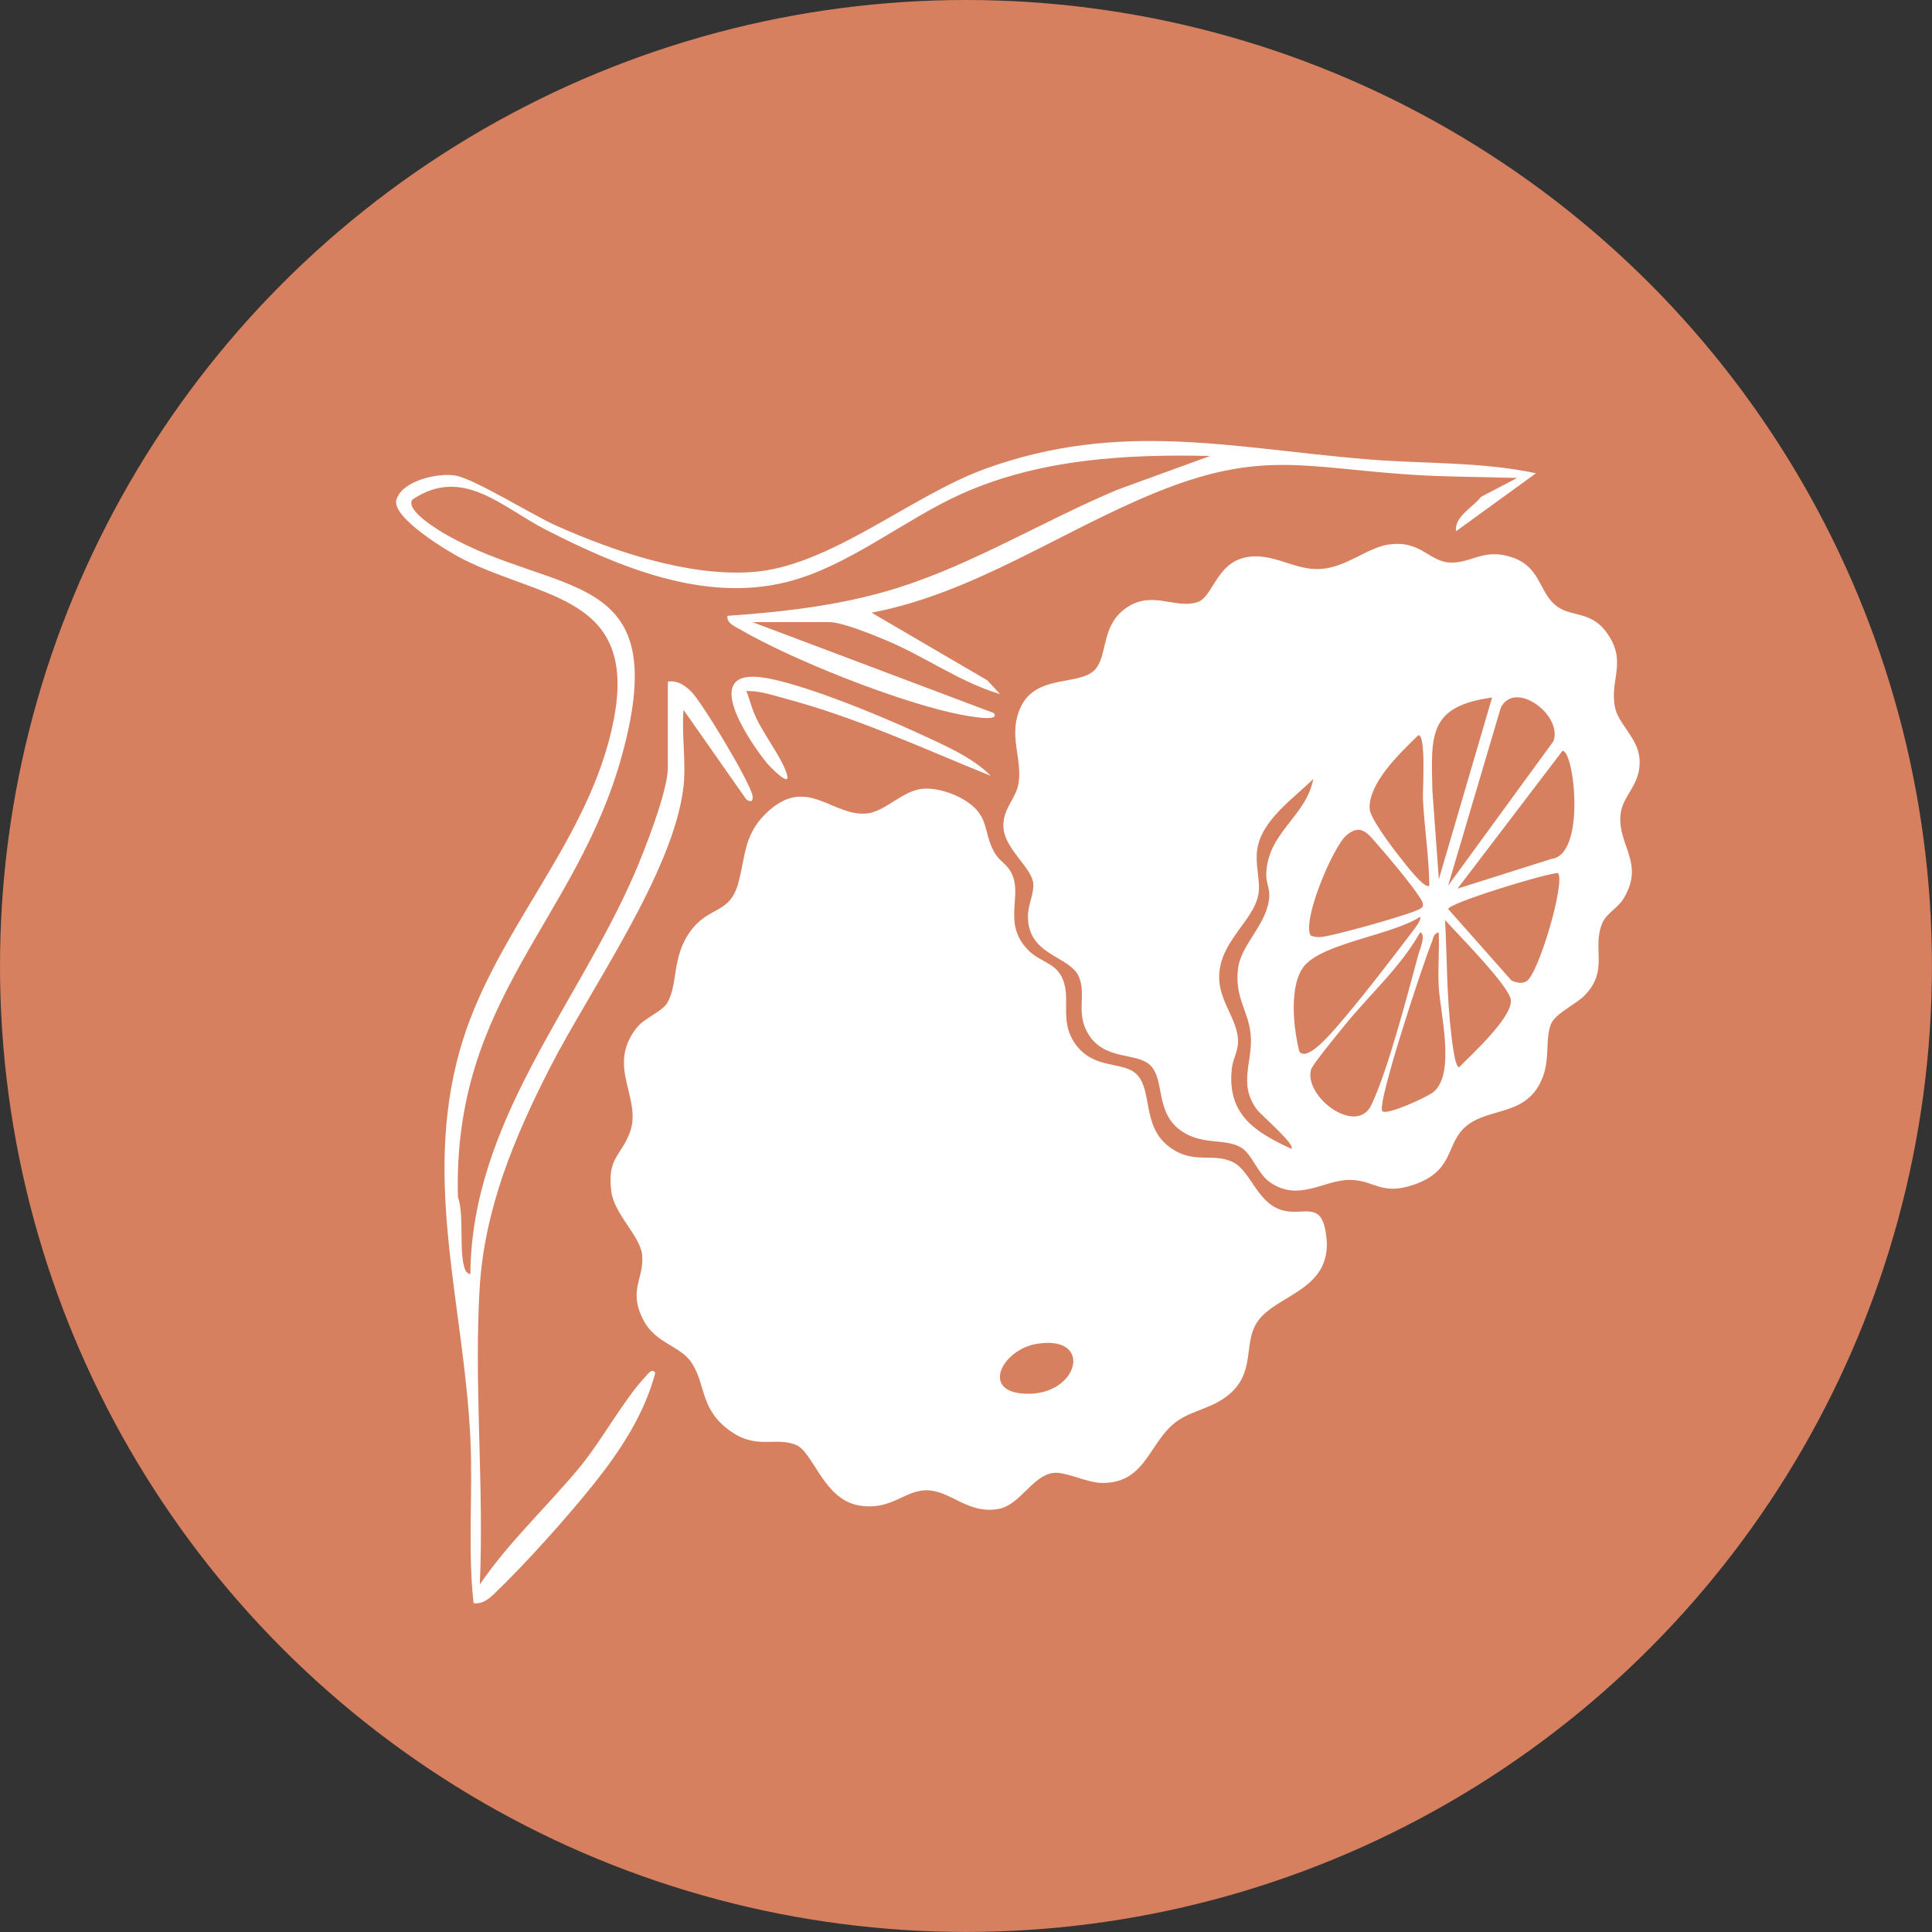
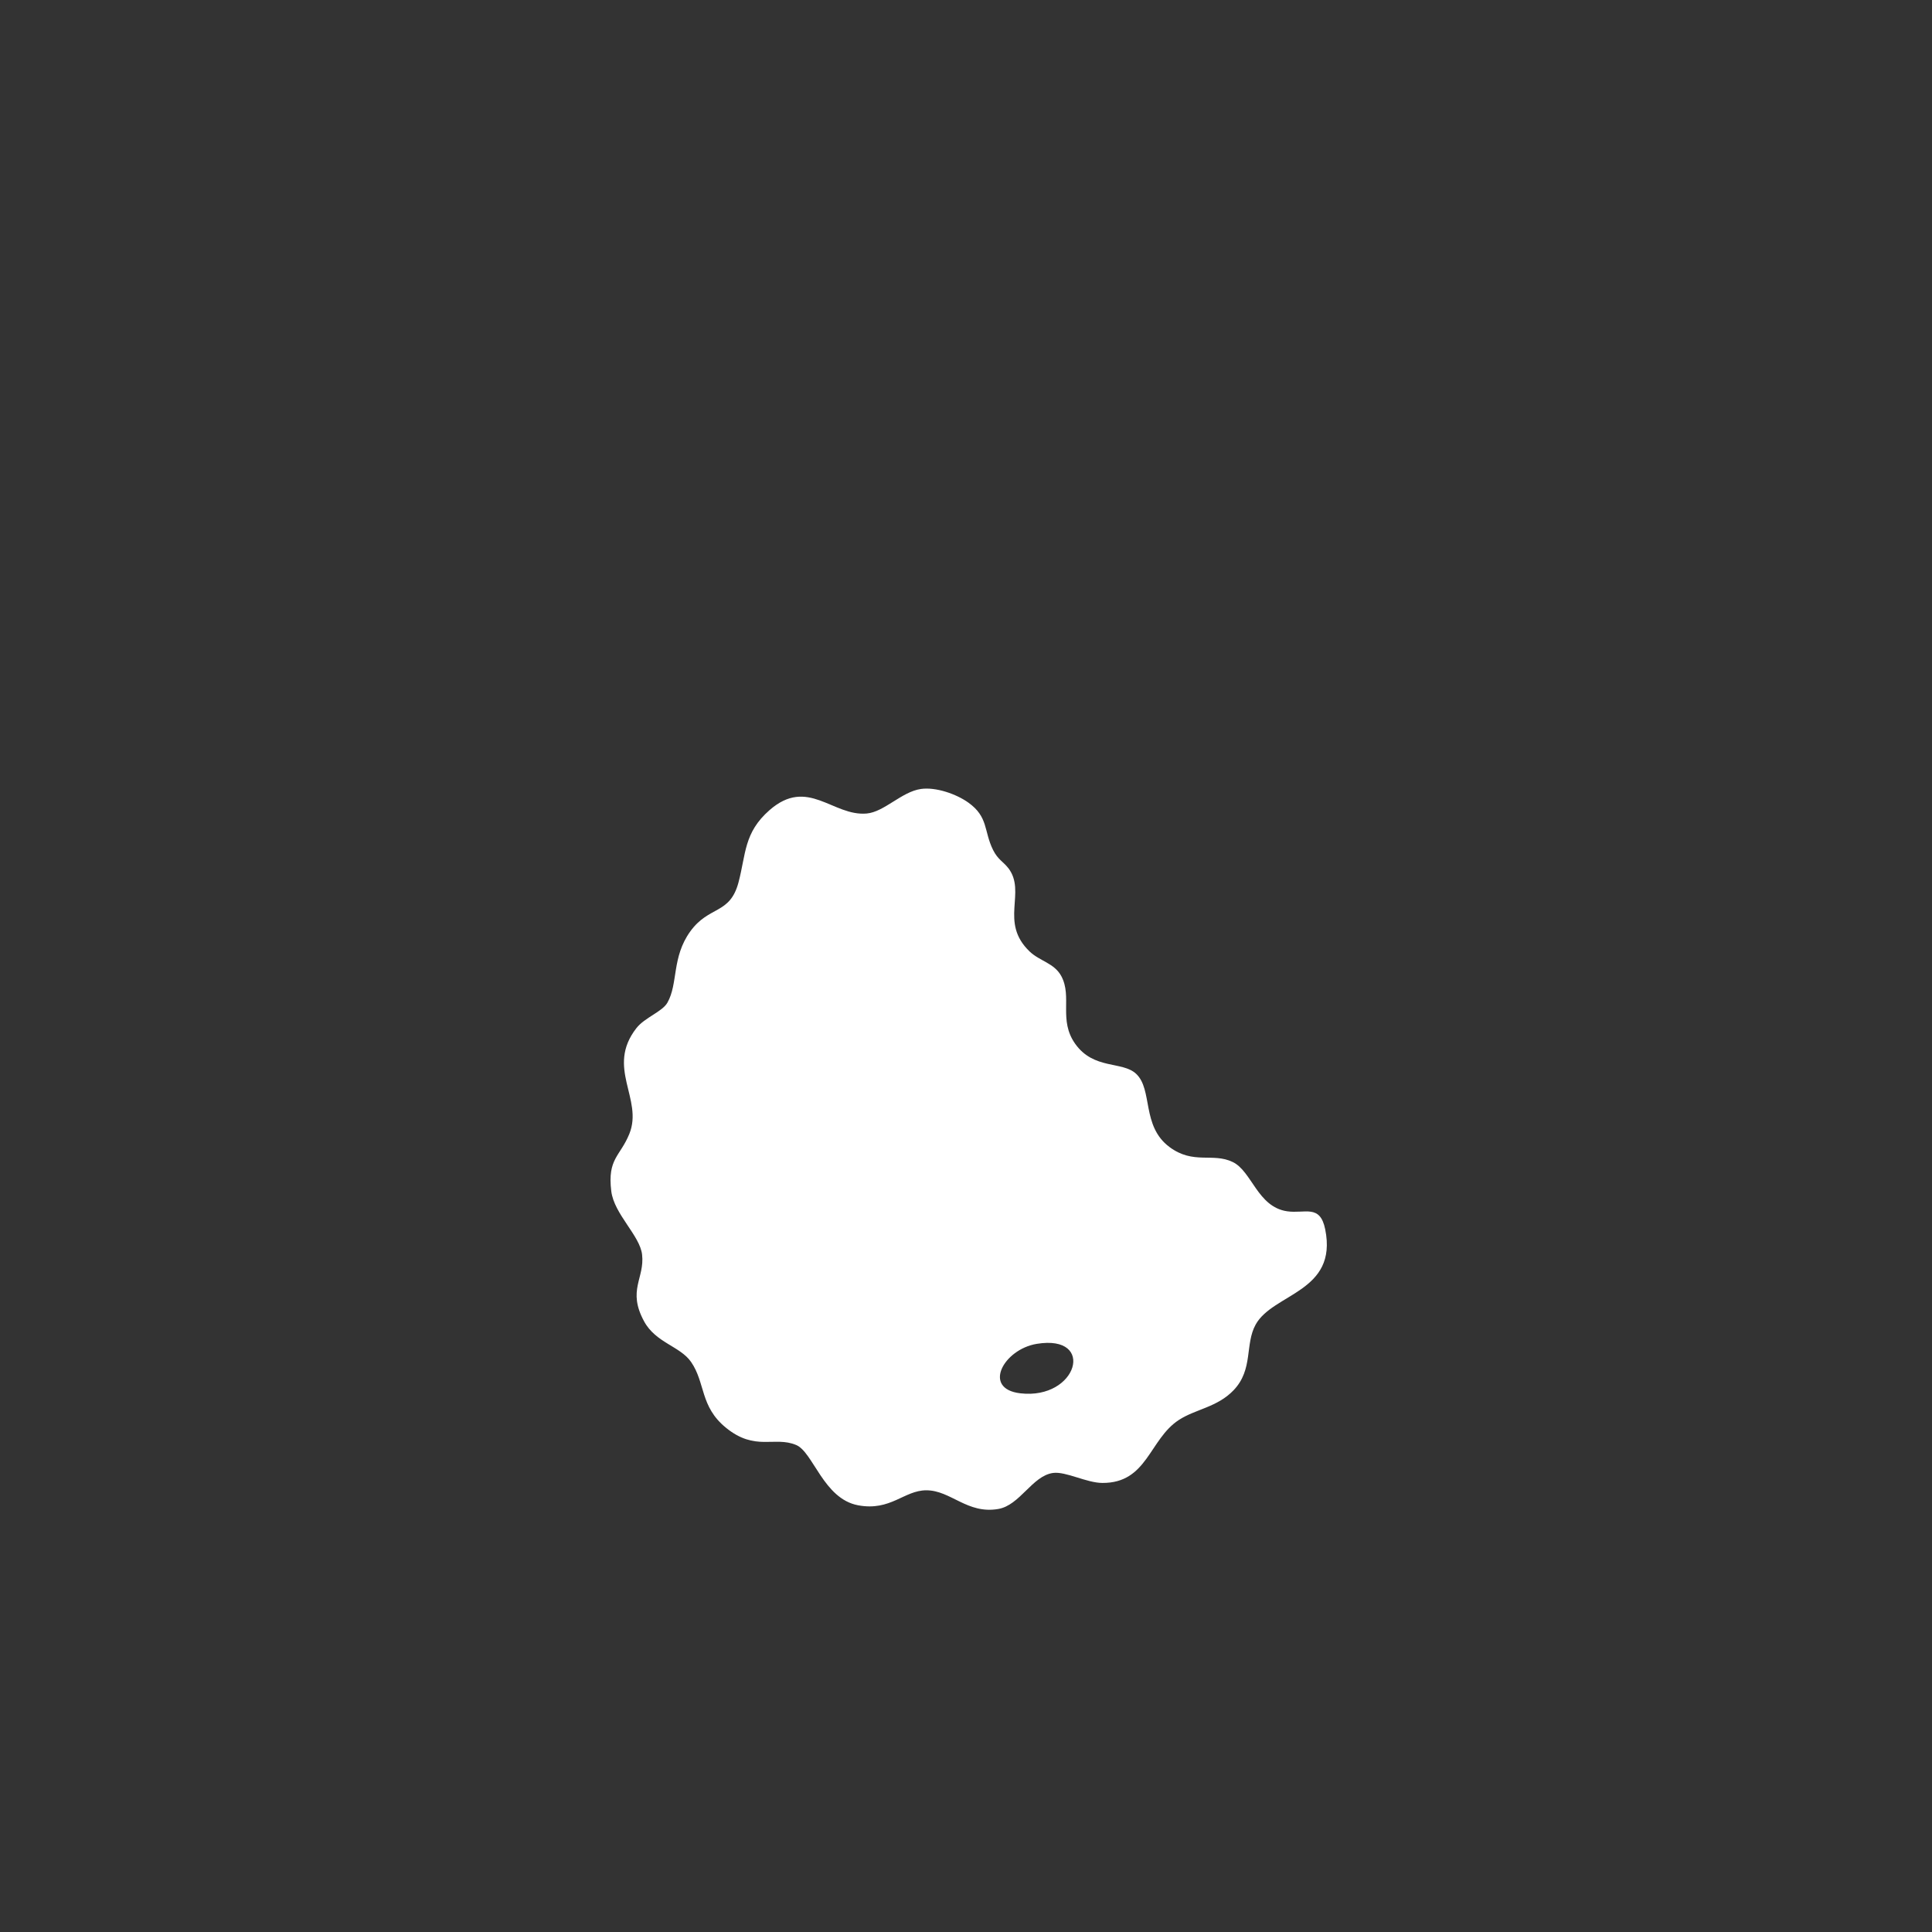
<svg xmlns="http://www.w3.org/2000/svg" id="Layer_1" version="1.1" viewBox="0 0 344.19 344.19">
  <rect x="0" y="0" width="344.19" height="344.19" fill="#333333" stroke="none" />
  <defs>
    <style>
      .st0 {
        fill: #d7805f;
      }

      .st1 {
        fill: #fff;
      }
    </style>
  </defs>
-   <circle class="st0" cx="172.09" cy="172.09" r="172.09" />
  <g>
    <path class="st1" d="M179.61,154.62c3.34,4.33-1.66,9.64,3.82,14.89,1.82,1.74,4.39,2.05,5.65,4.4,1.98,3.71-.54,7.8,2.47,12.05,3.31,4.66,8.39,3.04,10.85,5.34,3.02,2.83.92,9.3,5.94,13.04,4.29,3.19,7.71.95,11.28,2.68,3.41,1.65,4.41,7.99,9.66,8.77,3.19.48,5.89-1.34,6.81,3.23,2.26,11.19-9.29,11.36-12.39,16.95-1.96,3.54-.38,7.98-3.93,11.7-2.93,3.06-6.77,3.35-9.77,5.31-5.28,3.46-5.59,11.25-13.61,11.21-2.82-.01-6.5-2.08-8.78-1.78-3.71.5-5.9,5.76-9.77,6.42-5.54.95-8.43-3.32-12.81-3.33-3.97,0-6.35,3.76-12.16,2.67-6.16-1.15-8-9.47-11.03-10.74-3.87-1.63-7.29,1.2-12.54-3.1-4.61-3.77-3.61-7.97-6.18-11.69-1.95-2.82-6.3-3.4-8.38-7.25-3.02-5.57.13-7.62-.35-11.88-.38-3.39-4.99-7.21-5.49-11.3-.71-5.82,1.58-6.17,3.22-10.21,2.52-6.24-4.24-11.78,1.26-18.84,1.47-1.88,4.61-2.92,5.52-4.53,1.94-3.41.74-8.07,4.07-12.69s7.06-2.97,8.59-8.72c1.35-5.08.94-8.87,5.53-12.89,6.82-5.97,11.27,1.14,17.32.6,3.12-.28,6.23-3.88,9.64-4.37,2.66-.39,6.34.9,8.47,2.43,3.59,2.57,2.72,5.05,4.4,8.44.85,1.7,1.84,2.11,2.67,3.18ZM184.7,239.41c-5.91.97-9.76,8.01-2.93,8.81,10.2,1.2,13.54-10.55,2.93-8.81Z" />
-     <path class="st1" d="M247.24,97.04c5.81-.95,7.32,3.03,11.08,3.18,3.87.16,5.93-2.62,11-.95s4.81,6,7.71,8.48c2.71,2.32,6.2.91,9.12,4.84,3.9,5.25.52,8.49,1.58,13.5.61,2.9,4.07,5.41,4.35,9.07.36,4.72-3.06,6.39-3.39,10.04-.49,5.44,4.43,8.64.49,14.98-.96,1.55-2.97,2.58-3.67,4.15-2.03,4.55,1.24,8.44-3.2,13-1.55,1.6-5.23,3.2-6.02,5.15-.99,2.44-.19,6-1.38,9.23-2.72,7.41-9.67,5.36-13.85,9.04-3.53,3.1-1.93,7.84-9.22,10.32-5.86,2-6.96-.87-11.43-.87-4.55,0-9.11,4.05-14.26.35-2.11-1.52-3.12-4.97-5.05-6.12-2.78-1.67-6.83-.37-10.53-2.87-4.88-3.3-2.98-9.04-5.59-11.72-2.44-2.5-8.46-.72-11.31-6-1.94-3.59-.16-6.61-1.43-9.74-1.59-3.93-9.24-3.74-9.11-11.03.03-1.88,1.21-4.21.92-5.9-.44-2.63-4.75-5.8-5.24-9.33s2.2-5.44,2.64-8.26c.72-4.54-1.92-8.63.38-13.59,2.79-6.03,10.66-3.69,13.32-6.78,2.16-2.51,1.05-7.44,5.05-10.58,4.82-3.79,9.04.01,13.16-1.37,2.75-.92,3.32-7.03,8.75-8,4.8-.86,8.5,2.44,13.26,2.1,4.47-.32,8.18-3.73,11.87-4.33ZM265.81,124.27c-11.38,1.54-10.85,6.76-10.63,16.49l1.15,15.89,9.49-32.38ZM258,157.76l18.72-25.67c1.83-4.59-6.84-11.11-9.36-5.99l-9.37,31.66ZM254.64,157.76c-.06-5.1-.88-10.25-1.14-15.33-.08-1.54.6-11.49-.81-11.46-3.09,3.02-8.88,8.41-8.69,13.1.07,1.69,4.08,6.99,5.39,8.62.52.65,4.48,5.95,5.25,5.07ZM259.67,158.31l16.75-5.3c6.13-.74,4.06-19.24,1.95-19.26l-18.7,24.55ZM230.07,204.66c.76-.76-5.47-6.07-6.14-6.98-3.46-4.7-.66-8.53-1.12-13.4-.39-4.19-2.9-6.55-2.25-11.74.55-4.4,5.36-8.05,5.57-12.9.06-1.38-.58-2.48-.55-3.8.18-7.59,7.03-10.19,8.39-17.06-3.54,3.48-9.27,7.36-10,12.61-.35,2.54.42,4.99.31,7.13-.26,5.13-6.82,8.74-7.08,15.19-.18,4.34,2.98,7.5,3.34,11.2.21,2.19-.88,3.52-1.09,5.51-.87,8.04,4.06,11.25,10.61,14.24ZM233.48,166.64c.54.25,1.09.33,1.69.31,1.94-.07,14.99-3.77,17.01-4.68.51-.23,1.08-.33,1.34-.92-.01-.75-.48-1.3-.86-1.88-1.3-1.98-5.28-6.8-6.96-8.67-1.82-2.04-3.15-4.33-5.85-1.97-2.38,2.07-7.92,15.12-6.36,17.82ZM277.53,155.53c-2.25.09-19.55,5.39-19.53,6.42l11.29,12.75c.86.33,1.78.64,2.66.11,2.18-1.33,7.01-17.86,5.59-19.28ZM232.51,171.91c-2.97,3.31-2.1,11.35-1.02,15.43,1.38,1.91,5.84-3.47,6.95-4.75,4.11-4.75,9.01-11.13,12.85-16.19.4-.53,2.11-2.61,1.68-3.06-4.79,3.16-16.93,4.64-20.46,8.57ZM257.44,163.9c.36,6.73.29,13.69,1.11,20.38.13,1.04.64,5.87,1.39,5.85,2.21-2.24,9.51-8.89,9.22-11.96-.24-2.51-9.6-11.87-11.72-14.27ZM252.98,166.14c-3.5,6.2-8.96,11.01-13.39,16.48-1.04,1.28-5.79,7.03-6.03,7.94-1.28,4.89,8.14,11.84,10.76,6.28,3.01-6.39,6.41-19.58,8.37-26.81.2-.75,1.47-3.66.29-3.9ZM246.27,197.96c.8.79,8.05-2.53,9.13-3.43,3.91-3.27,1.21-13.97.92-18.63-.2-3.23.14-6.53-.01-9.77-.97.15-.97,1.11-1.26,1.8-1.3,3.04-9.89,28.92-8.78,30.02Z" />
-     <path class="st1" d="M121.76,140.17c-1.71,15.13-16.62,36.05-23.74,49.96-6.33,12.36-11.73,25.23-12.57,39.35-1.03,17.22.81,35.47.03,52.79,5.2-7.62,12.04-13.9,17.85-20.95,3.98-4.83,7.8-12.01,11.75-16.17.41-.43,1.1-1.46,1.66-.58-1.92,7.34-6.24,13.9-10.93,19.77-4.81,6.02-12.25,14.32-17.79,19.62-1.01.96-2.15,1.86-3.65,1.65-1.08-9.73-.1-19.55-.57-29.31-1.12-23.58-8.45-45.53-1.95-68.96,5.95-21.43,23.22-37.2,27.48-59.06,4.32-22.17-12.69-21.51-26.86-28.67-2.58-1.3-12.73-7.39-11.85-10.56.95-3.41,7.42-4.88,10.54-4.32,3.45.62,13.71,7.03,17.9,8.9,10.27,4.58,23.32,9.03,34.74,8.3,13.97-.89,28.41-13.62,41.85-18.46,23.84-8.58,43.45-3.71,67.57-1.67,10.12.86,20.5.4,30.42,2.51l-14.24,10.33c-.36-2.59,3.1-4.33,4.47-6.14l6.42-3.35c-6.18-.2-12.54-.17-18.7-.57-19.05-1.24-26.85-4.46-45.49,3.09-17.04,6.9-32.56,18-50.82,21.48l20.61,12.05,2.28,2.46c-7.11-2.11-13.44-6.72-20.28-9.58-2.35-.98-7.85-3.25-10.15-3.25h-13.68l42.99,16.2c1.52,1.98-7.03.06-7.5-.05-10.53-2.39-28.31-9.4-37.66-14.82-.93-.54-2.49-1.15-2.29-2.45,10.2-.7,20.67-1.92,30.44-5.02,13.42-4.25,26.01-11.98,38.97-17.42l16.57-6.04c-15.03-.35-30.44.55-44.31,6.77-10.23,4.59-20.21,12.99-31.19,15.71-14.77,3.66-29.97-2.75-42.88-9.36-7.73-3.95-14.79-11.42-23.76-5.33-1.23,1.94,4.71,5.46,6.09,6.25,19.78,11.26,40.43,5.54,31.36,38.99-8.07,29.78-30.27,43.37-29.31,79,1.22,3.28.03,10.31,1.38,13.14.12.26.73.7.84.55.21-27.01,18.98-47.78,29.14-71.09,1.82-4.18,6.04-14.92,6.04-19.08v-15.35c1.69-.25,2.96.61,4.13,1.74,1.92,1.85,10.65,16.36,10.96,18.64.14,1.05-.38,1.15-1.14.57l-11.16-15.92c-.35,4.36.48,9.41,0,13.68Z" />
-     <path class="st1" d="M176.48,138.21c-12-4.85-23.73-10.31-36.29-13.67-1.91-.51-4.5-1.38-6.41-1.41-1.14-.02-.83-.19-.58.58.36,1.1.71,2.26,1.14,3.33,1.38,3.48,4.9,7.73,5.85,10.91.78,2.61-3.16-1.5-3.57-2.01-2.63-3.23-11.27-15.52-2.37-15.38,6.26.1,22.83,7.05,29.05,9.93,4.33,2,9.99,4.38,13.2,7.73Z" />
  </g>
</svg>